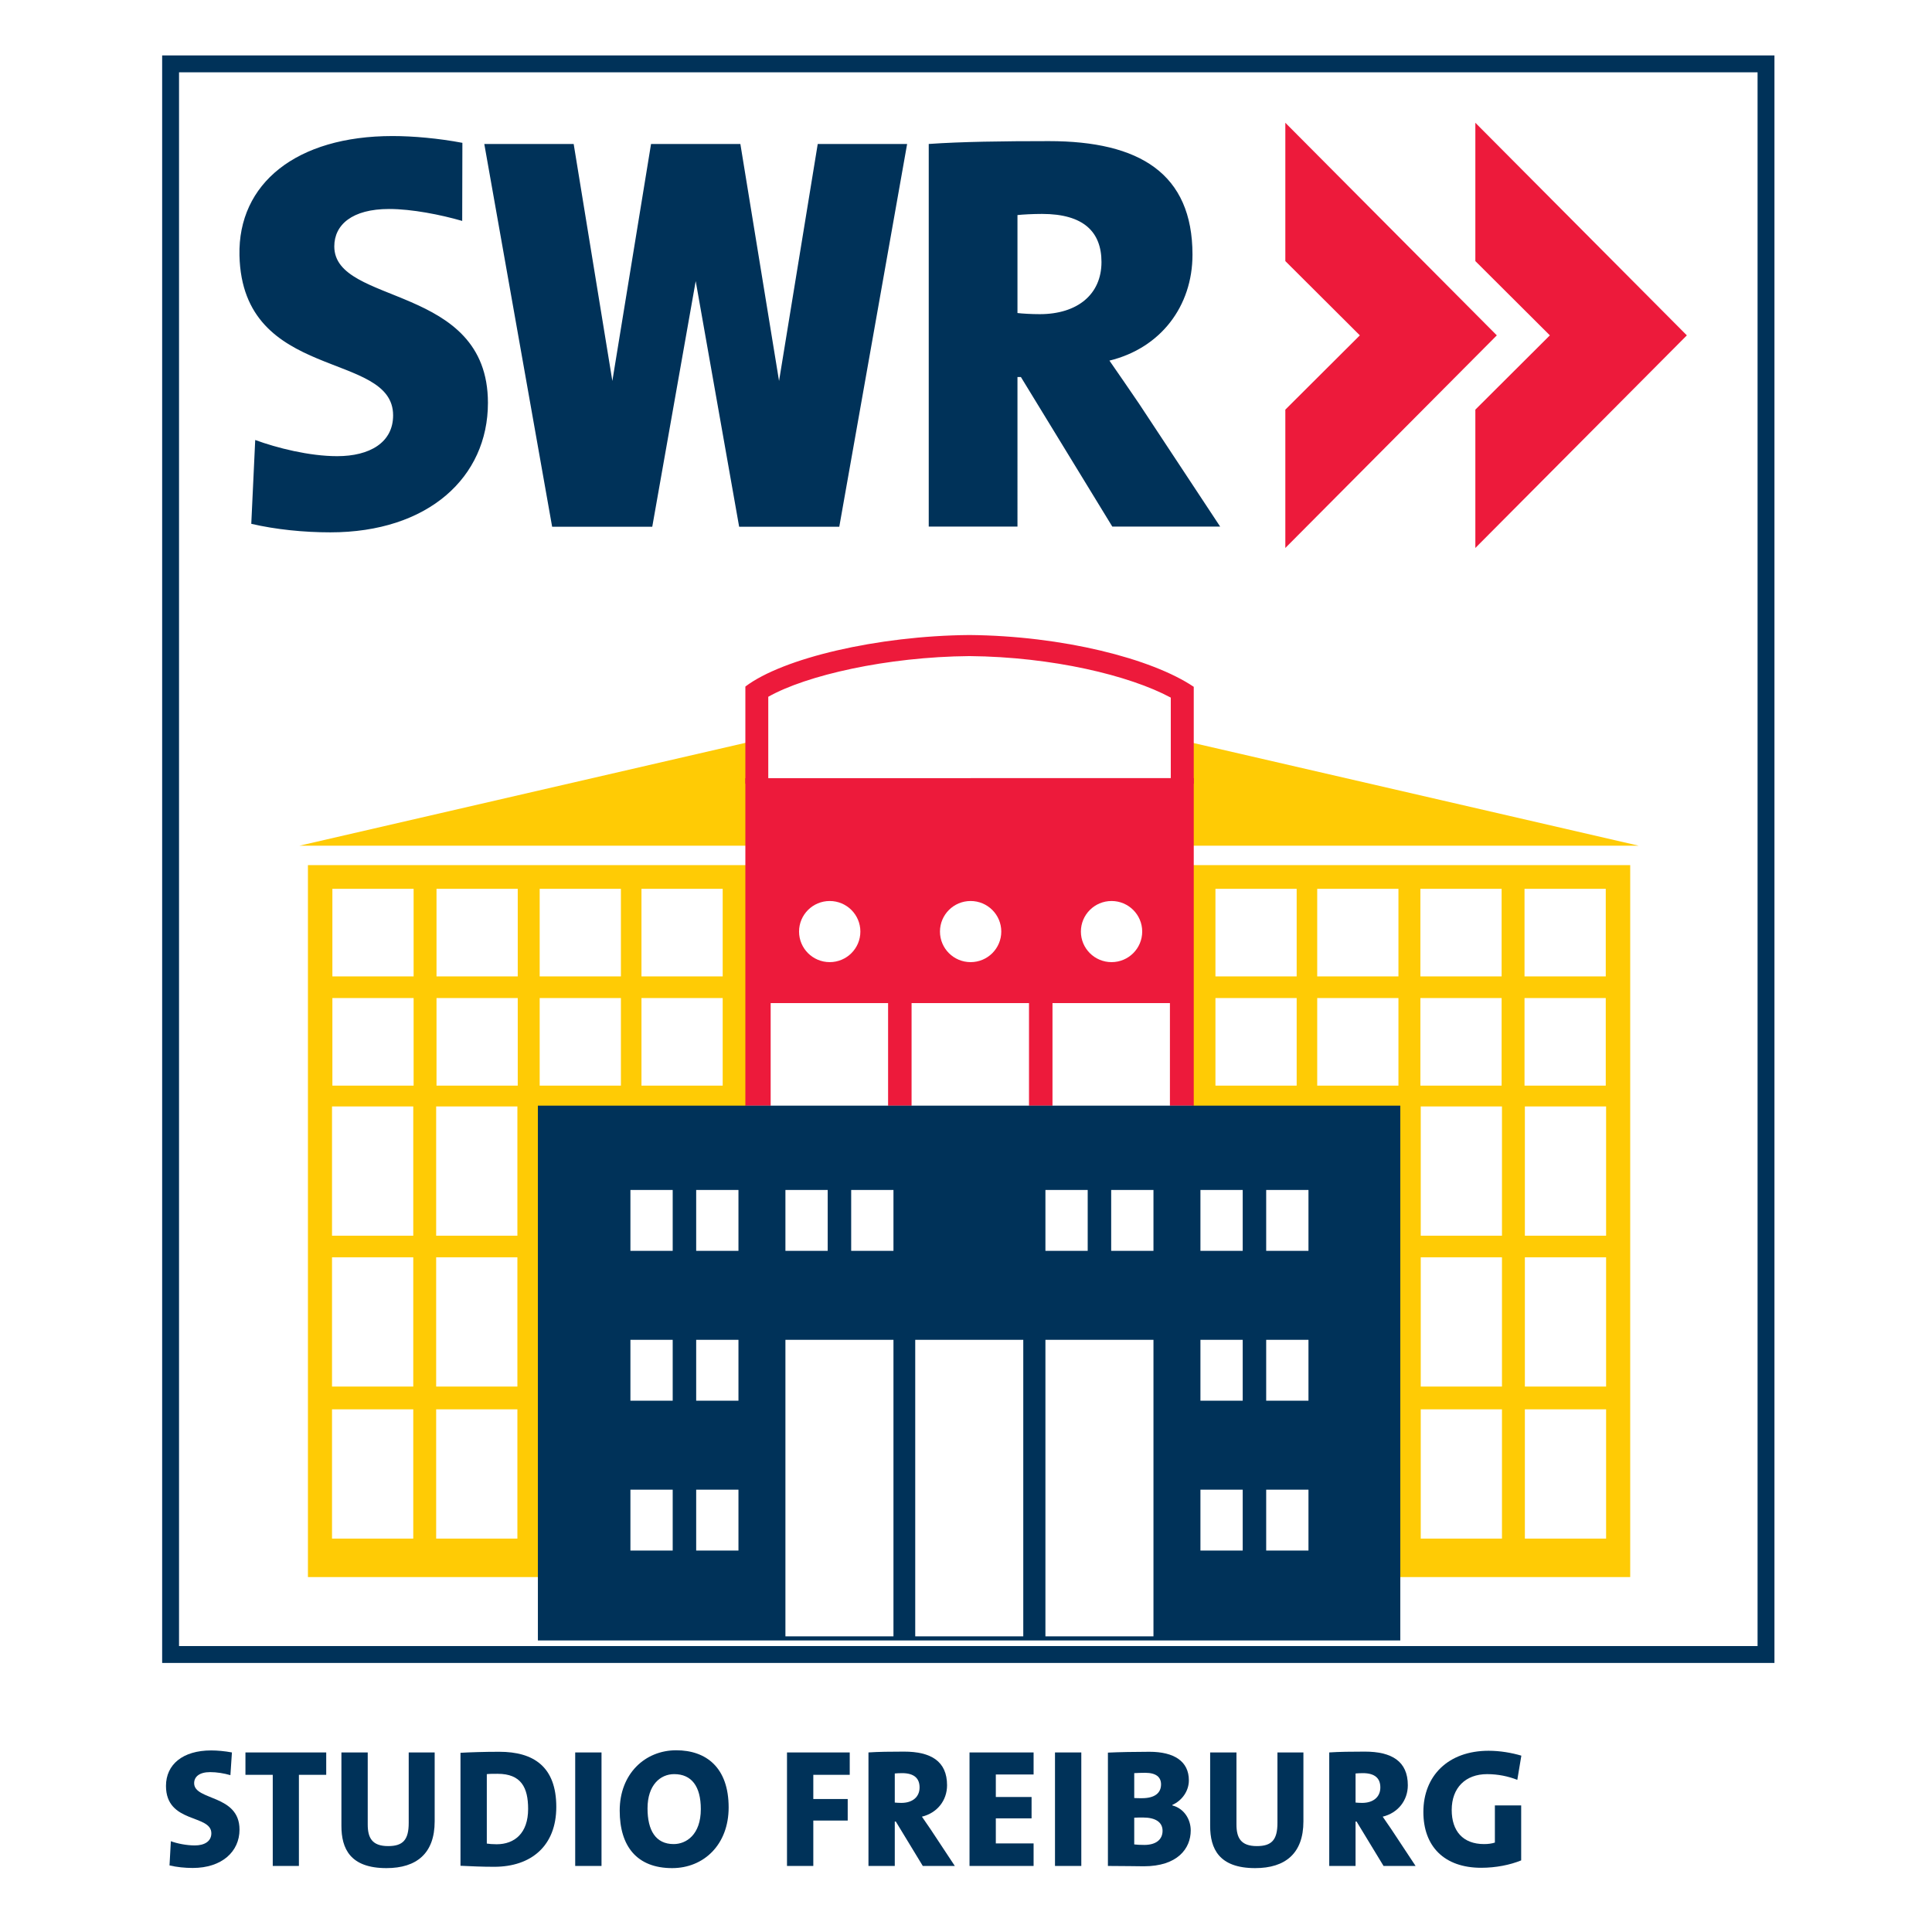
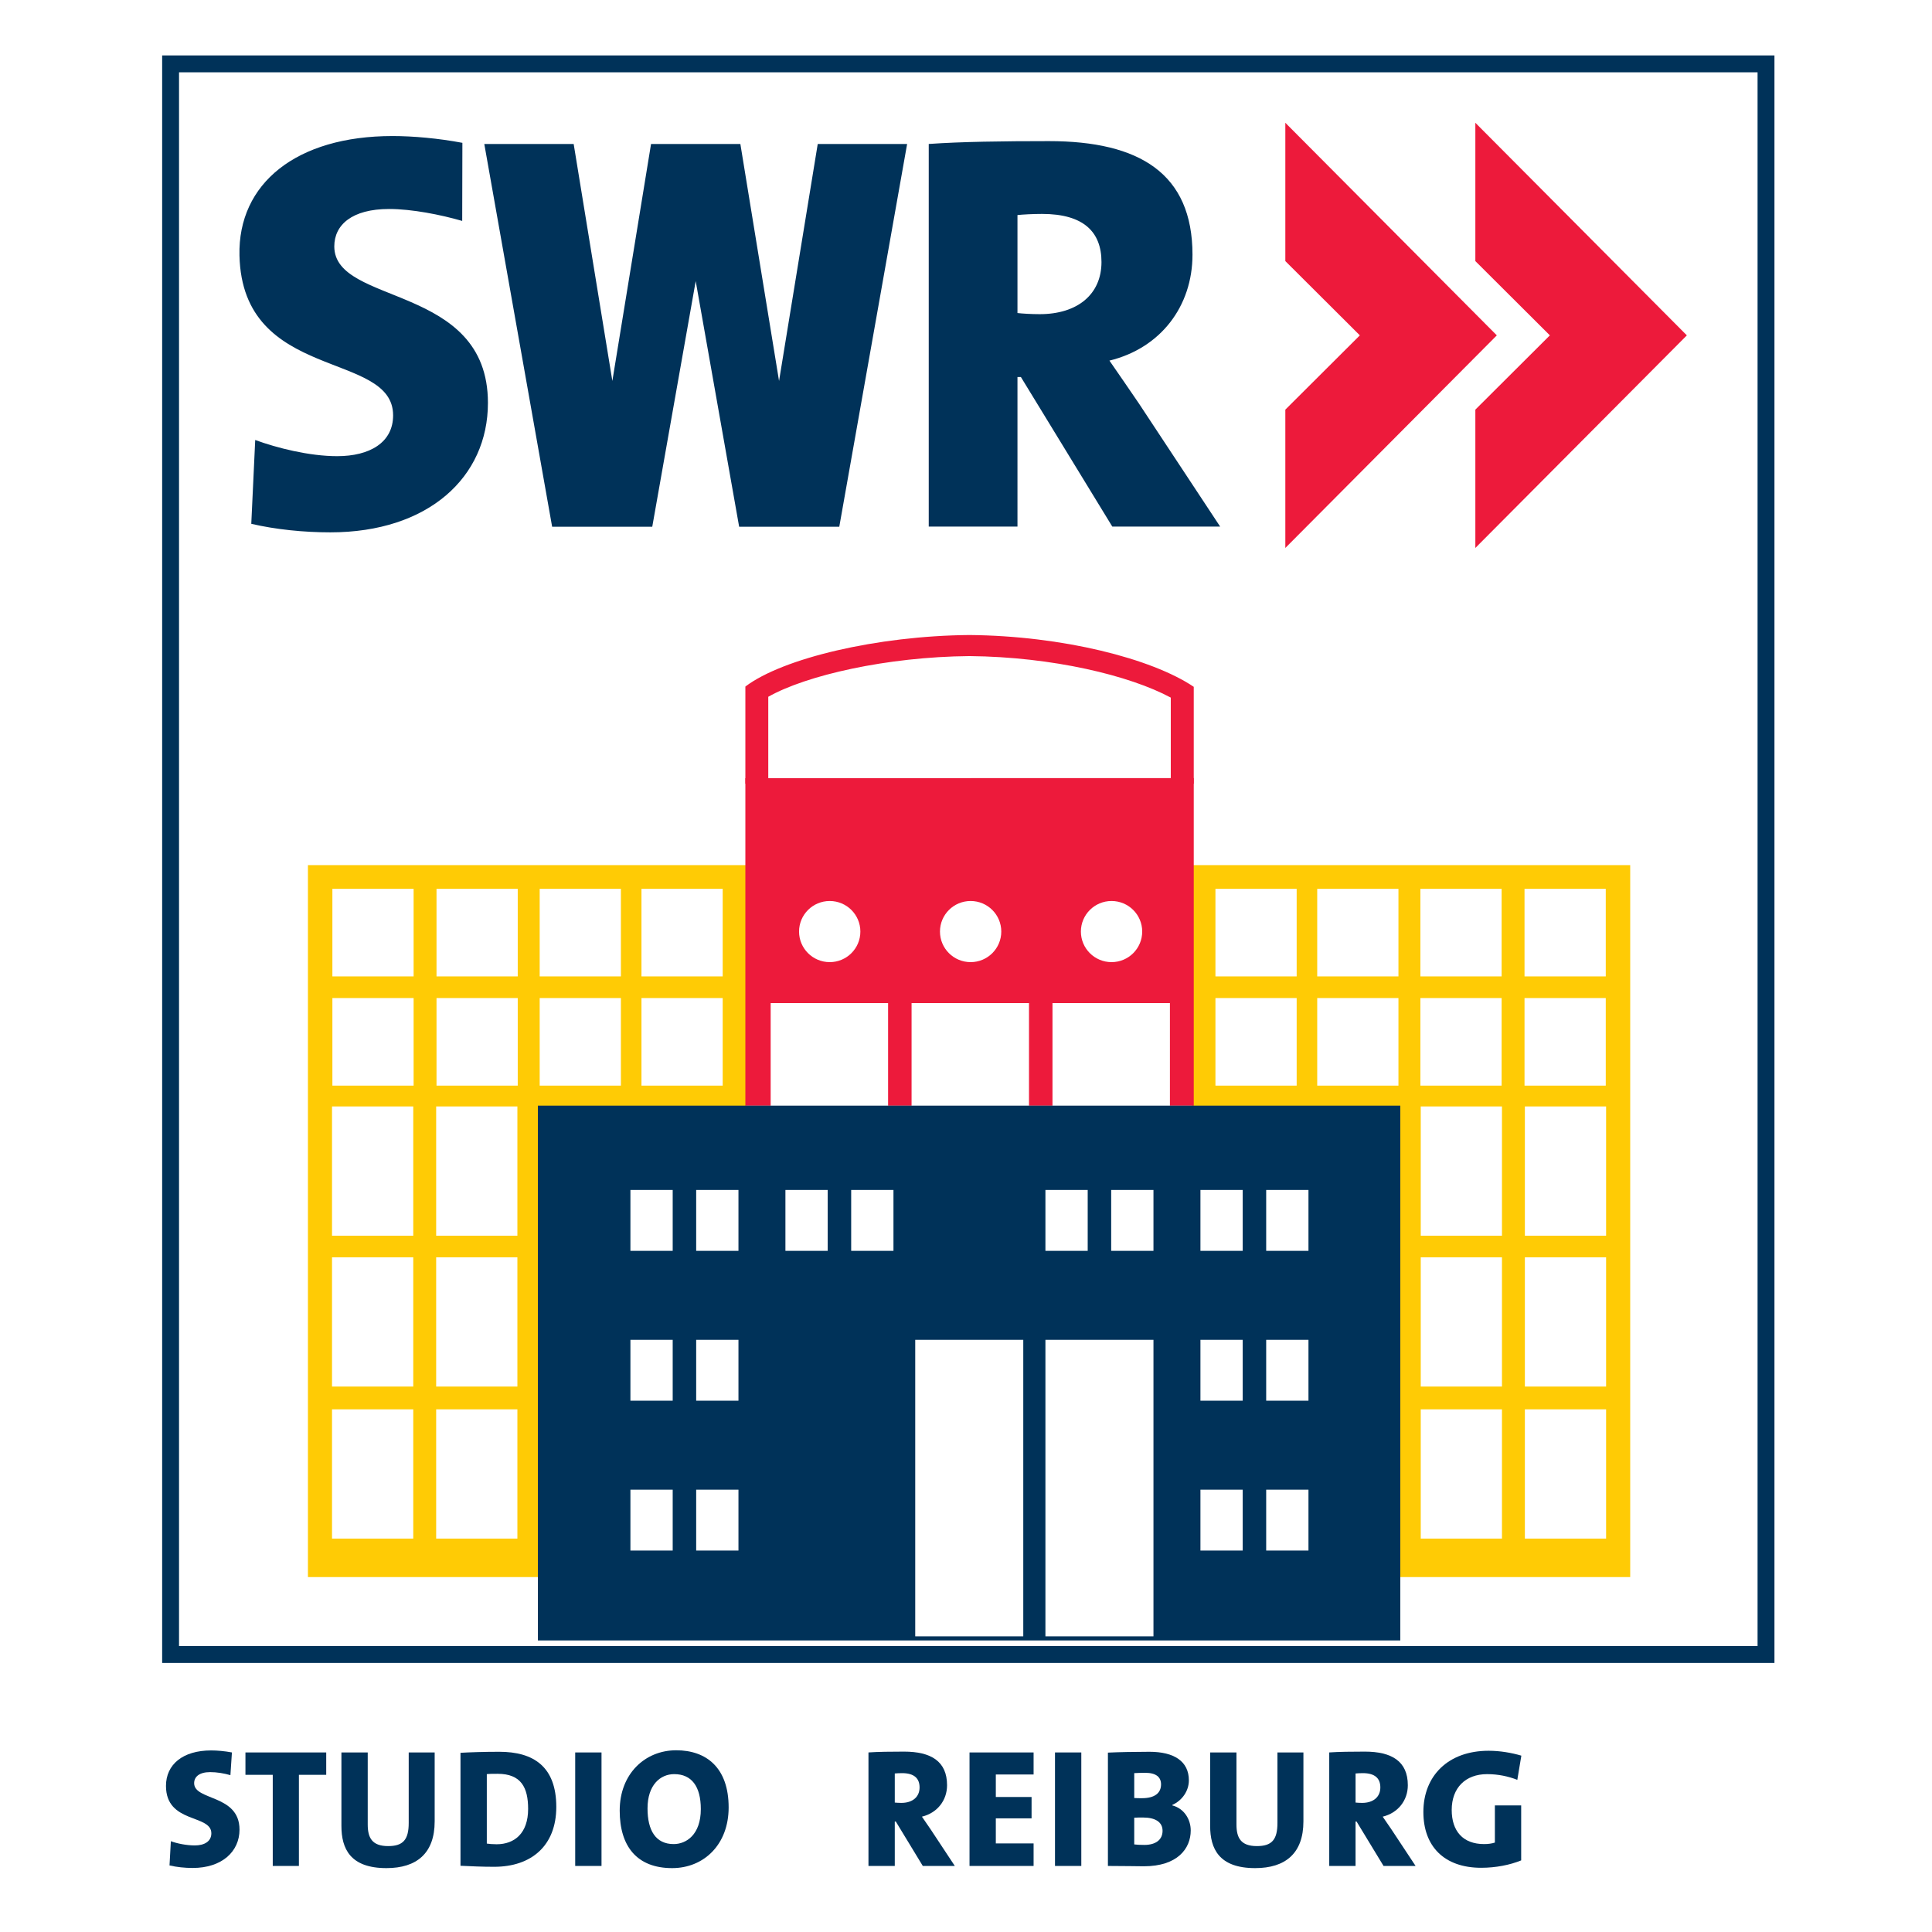
<svg xmlns="http://www.w3.org/2000/svg" version="1.0" id="Layer_1" x="0px" y="0px" width="192.756px" height="192.756px" viewBox="0 0 192.756 192.756" enable-background="new 0 0 192.756 192.756" xml:space="preserve">
  <g>
    <polygon fill-rule="evenodd" clip-rule="evenodd" fill="#FFFFFF" points="0,0 192.756,0 192.756,192.756 0,192.756 0,0  " />
    <polygon fill-rule="evenodd" clip-rule="evenodd" fill="#FFFFFF" stroke="#003259" stroke-width="1.684" stroke-miterlimit="2.613" points="   17.02,6.372 176.195,6.372 176.195,165.07 17.02,165.07 17.02,6.372  " />
-     <polygon fill-rule="evenodd" clip-rule="evenodd" fill="#FFCB05" points="74.444,84.375 29.876,84.375 74.444,74.096    74.444,84.375  " />
    <path fill-rule="evenodd" clip-rule="evenodd" fill="#FFCB05" d="M41.266,88.68v8.738h-8.104V88.68H41.266L41.266,88.68z    M41.266,99.576v8.738h-8.104v-8.738H41.266L41.266,99.576z M51.655,99.576v8.738h-8.104v-8.738H51.655L51.655,99.576z    M61.948,99.576v8.738h-8.104v-8.738H61.948L61.948,99.576z M72.103,99.576v8.738h-8.104v-8.738H72.103L72.103,99.576z    M41.231,110.391v12.896h-8.105v-12.896H41.231L41.231,110.391z M51.62,110.391v12.896h-8.104v-12.896H51.62L51.62,110.391z    M41.231,125.441v12.898h-8.105v-12.898H41.231L41.231,125.441z M51.62,125.441v12.898h-8.104v-12.898H51.62L51.62,125.441z    M41.231,140.611v12.896h-8.105v-12.896H41.231L41.231,140.611z M51.62,140.611v12.896h-8.104v-12.896H51.62L51.62,140.611z    M72.103,88.68v8.738h-8.104V88.68H72.103L72.103,88.68z M61.948,88.68v8.738h-8.104V88.68H61.948L61.948,88.68z M51.655,88.68   v8.738h-8.104V88.68H51.655L51.655,88.68z M74.44,86.314H30.722v71.034h23.03v-46.957H74.44V86.314L74.44,86.314z" />
-     <polygon fill-rule="evenodd" clip-rule="evenodd" fill="#FFCB05" points="118.924,84.375 163.491,84.375 118.924,74.096    118.924,84.375  " />
    <path fill-rule="evenodd" clip-rule="evenodd" fill="#FFCB05" d="M152.102,88.68v8.738h8.105V88.68H152.102L152.102,88.68z    M152.102,99.576v8.738h8.105v-8.738H152.102L152.102,99.576z M141.713,99.576v8.738h8.104v-8.738H141.713L141.713,99.576z    M131.419,99.576v8.738h8.104v-8.738H131.419L131.419,99.576z M121.265,99.576v8.738h8.104v-8.738H121.265L121.265,99.576z    M152.137,110.391v12.896h8.104v-12.896H152.137L152.137,110.391z M141.748,110.391v12.896h8.104v-12.896H141.748L141.748,110.391z    M152.137,125.441v12.898h8.104v-12.898H152.137L152.137,125.441z M141.748,125.441v12.898h8.104v-12.898H141.748L141.748,125.441z    M152.137,140.611v12.896h8.104v-12.896H152.137L152.137,140.611z M141.748,140.611v12.896h8.104v-12.896H141.748L141.748,140.611z    M121.265,88.68v8.738h8.104V88.68H121.265L121.265,88.68z M131.419,88.68v8.738h8.104V88.68H131.419L131.419,88.68z    M141.713,88.68v8.738h8.104V88.68H141.713L141.713,88.68z M118.928,86.314h43.718v71.034h-23.029v-46.957h-20.688V86.314   L118.928,86.314z" />
    <path fill-rule="evenodd" clip-rule="evenodd" fill="#003259" d="M23.896,182.543c0-3.541-4.526-2.869-4.526-4.631   c0-0.637,0.505-1.107,1.599-1.107c0.673,0,1.38,0.119,2.019,0.303l0.151-2.266c-0.707-0.133-1.464-0.201-2.07-0.201   c-2.844,0-4.509,1.41-4.509,3.539c0,3.793,4.526,2.803,4.526,4.73c0,0.807-0.691,1.209-1.65,1.209c-0.824,0-1.75-0.186-2.389-0.42   l-0.135,2.416c0.724,0.168,1.531,0.252,2.322,0.252C22.129,186.367,23.896,184.74,23.896,182.543L23.896,182.543z" />
    <polygon fill-rule="evenodd" clip-rule="evenodd" fill="#003259" points="32.547,177.074 32.547,174.842 24.488,174.842    24.488,177.074 27.213,177.074 27.213,186.166 29.822,186.166 29.822,177.074 32.547,177.074  " />
    <path fill-rule="evenodd" clip-rule="evenodd" fill="#003259" d="M43.367,181.721v-6.879h-2.59v7.029   c0,1.693-0.573,2.314-2.053,2.314c-1.615,0-2.036-0.838-2.036-2.164v-7.18h-2.625v7.332c0,2.264,0.875,4.209,4.492,4.209   C41.567,186.383,43.367,184.908,43.367,181.721L43.367,181.721z" />
    <path fill-rule="evenodd" clip-rule="evenodd" fill="#003259" d="M55.501,180.277c0-4.025-2.272-5.502-5.688-5.502   c-1.531,0-2.978,0.051-3.87,0.102v11.271c1.043,0.051,2.17,0.102,3.365,0.102C53.011,186.25,55.501,184.152,55.501,180.277   L55.501,180.277z M52.691,180.479c0,2.416-1.346,3.523-3.146,3.523c-0.404,0-0.757-0.033-0.976-0.068v-6.928   c0.286-0.033,0.64-0.033,1.077-0.033C52.001,176.973,52.691,178.348,52.691,180.479L52.691,180.479z" />
    <polygon fill-rule="evenodd" clip-rule="evenodd" fill="#003259" points="60.013,186.166 60.013,174.842 57.388,174.842    57.388,186.166 60.013,186.166  " />
    <path fill-rule="evenodd" clip-rule="evenodd" fill="#003259" d="M72.697,180.328c0-3.977-2.238-5.703-5.233-5.703   c-3.096,0-5.636,2.332-5.636,6.021c0,3.557,1.716,5.736,5.232,5.736C70.206,186.383,72.697,184.051,72.697,180.328L72.697,180.328z    M69.92,180.496c0,2.566-1.463,3.488-2.708,3.488c-1.801,0-2.608-1.375-2.608-3.557c0-2.363,1.296-3.422,2.658-3.422   C68.995,177.006,69.92,178.215,69.92,180.496L69.92,180.496z" />
-     <polygon fill-rule="evenodd" clip-rule="evenodd" fill="#003259" points="84.778,177.074 84.778,174.842 78.519,174.842    78.519,186.166 81.144,186.166 81.144,181.637 84.576,181.637 84.576,179.488 81.144,179.488 81.144,177.074 84.778,177.074  " />
    <path fill-rule="evenodd" clip-rule="evenodd" fill="#003259" d="M95.262,186.166l-2.406-3.641c-0.286-0.42-0.572-0.84-0.875-1.275   c1.515-0.369,2.507-1.609,2.507-3.137c0-2.398-1.615-3.354-4.291-3.354c-1.363,0-2.591,0.016-3.55,0.082v11.324h2.625v-4.43h0.102   l2.692,4.43H95.262L95.262,186.166z M91.746,178.332c0,0.955-0.707,1.543-1.817,1.543c-0.252,0-0.521-0.018-0.657-0.033v-2.902   c0.152-0.016,0.455-0.033,0.724-0.033C91.224,176.906,91.746,177.443,91.746,178.332L91.746,178.332z" />
    <polygon fill-rule="evenodd" clip-rule="evenodd" fill="#003259" points="103.122,186.166 103.122,183.918 99.353,183.918    99.353,181.418 102.92,181.418 102.92,179.287 99.353,179.287 99.353,177.041 103.122,177.041 103.122,174.842 96.729,174.842    96.729,186.166 103.122,186.166  " />
    <polygon fill-rule="evenodd" clip-rule="evenodd" fill="#003259" points="107.882,186.166 107.882,174.842 105.257,174.842    105.257,186.166 107.882,186.166  " />
    <path fill-rule="evenodd" clip-rule="evenodd" fill="#003259" d="M118.799,182.625c0-1.123-0.673-2.197-1.834-2.498v-0.051   c0.976-0.436,1.648-1.393,1.648-2.449c0-1.895-1.463-2.852-3.937-2.852c-1.396,0-3.096,0.033-4.139,0.084v11.307   c1.648,0,2.91,0.033,3.583,0.033C117.47,186.199,118.799,184.438,118.799,182.625L118.799,182.625z M115.838,178.029   c0,0.855-0.623,1.377-1.901,1.377c-0.304,0-0.556,0-0.774-0.018v-2.482c0.32-0.018,0.69-0.033,1.094-0.033   C115.35,176.873,115.838,177.309,115.838,178.029L115.838,178.029z M115.989,182.66c0,0.871-0.656,1.408-1.817,1.408   c-0.403,0-0.791-0.018-1.01-0.051v-2.666c0.202-0.018,0.74-0.018,0.875-0.018C115.266,181.334,115.989,181.787,115.989,182.66   L115.989,182.66z" />
    <path fill-rule="evenodd" clip-rule="evenodd" fill="#003259" d="M130.042,181.721v-6.879h-2.591v7.029   c0,1.693-0.572,2.314-2.053,2.314c-1.615,0-2.036-0.838-2.036-2.164v-7.18h-2.625v7.332c0,2.264,0.875,4.209,4.492,4.209   C128.241,186.383,130.042,184.908,130.042,181.721L130.042,181.721z" />
    <path fill-rule="evenodd" clip-rule="evenodd" fill="#003259" d="M141.233,186.166l-2.406-3.641   c-0.286-0.42-0.571-0.84-0.875-1.275c1.515-0.369,2.507-1.609,2.507-3.137c0-2.398-1.615-3.354-4.29-3.354   c-1.362,0-2.591,0.016-3.55,0.082v11.324h2.625v-4.43h0.101l2.691,4.43H141.233L141.233,186.166z M137.717,178.332   c0,0.955-0.706,1.543-1.816,1.543c-0.253,0-0.522-0.018-0.656-0.033v-2.902c0.151-0.016,0.454-0.033,0.724-0.033   C137.195,176.906,137.717,177.443,137.717,178.332L137.717,178.332z" />
    <path fill-rule="evenodd" clip-rule="evenodd" fill="#003259" d="M151.785,175.162c-0.959-0.285-2.12-0.488-3.264-0.488   c-4.038,0-6.511,2.5-6.511,6.107c0,3.438,2.086,5.568,5.771,5.568c1.464,0,2.877-0.285,3.987-0.738v-5.484h-2.624v3.707   c-0.304,0.1-0.674,0.15-1.077,0.15c-2.12,0-3.23-1.309-3.23-3.404c0-2.215,1.38-3.574,3.533-3.574c1.093,0,2.12,0.219,3.012,0.57   L151.785,175.162L151.785,175.162z" />
    <polygon fill-rule="evenodd" clip-rule="evenodd" fill="#ED1A3B" points="128.238,12.249 128.238,26.049 135.672,33.459    128.238,40.87 128.238,54.67 149.338,33.459 128.238,12.249  " />
    <polygon fill-rule="evenodd" clip-rule="evenodd" fill="#ED1A3B" points="147.196,12.249 147.196,26.049 154.63,33.459    147.196,40.87 147.196,54.67 168.297,33.459 147.196,12.249  " />
    <path fill-rule="evenodd" clip-rule="evenodd" fill="#003259" d="M81.585,14.368l-3.859,23.639l-3.859-23.639h-2.023h-4.866h-2.024   l-3.859,23.639l-3.859-23.639h-8.917l6.768,38.186h3.1h5.818h1.071l4.335-24.509l4.334,24.509h1.073h5.817h3.1l6.768-38.186H81.585   L81.585,14.368z M32.957,53.112c-2.663,0-5.451-0.284-7.887-0.851l0.393-8.363c2.152,0.792,5.398,1.614,8.175,1.614   c3.248,0,5.583-1.357,5.583-4.073c0-6.505-15.039-3.282-15.329-15.951c-0.164-7.176,5.666-11.915,15.272-11.915   c2.04,0,4.589,0.226,6.968,0.677l-0.018,7.791c-2.152-0.622-5.023-1.191-7.292-1.191c-3.704,0-5.47,1.584-5.47,3.734   c0,5.939,15.329,3.677,15.329,15.612C48.682,47.611,42.733,53.112,32.957,53.112L32.957,53.112z M109.895,26.146   c0,3.221-2.396,5.198-6.159,5.198c-0.854,0-1.767-0.057-2.223-0.113v-9.775c0.513-0.057,1.539-0.113,2.451-0.113   C108.127,21.343,109.895,23.151,109.895,26.146L109.895,26.146z M121.734,52.536l-8.094-12.264   c-0.965-1.413-1.93-2.825-2.952-4.294c5.108-1.243,8.286-5.424,8.286-10.566c0-8.097-5.277-11.332-14.326-11.332   c-4.611,0-8.754,0.057-11.988,0.284v38.172h8.853V37.616h0.342l9.118,14.919H121.734L121.734,52.536z" />
    <polygon fill-rule="evenodd" clip-rule="evenodd" fill="#FFFFFF" points="78.362,118.723 82.58,118.723 82.58,124.797    78.362,124.797 78.362,118.723  " />
    <path fill-rule="evenodd" clip-rule="evenodd" fill="#ED1A3B" d="M74.365,78.194l0.001-9.697   c3.733-2.829,13.154-5.061,22.349-5.141c9.289,0.081,18.194,2.346,22.386,5.168v9.67h-2.291v-8.593   c-4.109-2.211-11.818-4.067-20.085-4.142c-8.261,0.072-16.301,1.924-20.074,4.059v8.676H74.365L74.365,78.194z" />
    <polygon fill-rule="evenodd" clip-rule="evenodd" fill="#ED1A3B" points="74.365,77.64 119.101,77.629 119.101,110.318    116.723,110.318 116.723,100.078 105.007,100.078 105.007,110.318 102.664,110.318 102.664,100.078 90.948,100.078 90.948,110.318    88.605,110.318 88.605,100.078 76.889,100.078 76.889,110.32 74.365,110.318 74.365,77.64  " />
    <path fill-rule="evenodd" clip-rule="evenodd" fill="#FFFFFF" d="M79.722,92.942c0-1.684,1.37-3.049,3.059-3.049   s3.058,1.366,3.058,3.049c0,1.685-1.369,3.05-3.058,3.05S79.722,94.627,79.722,92.942L79.722,92.942z" />
    <path fill-rule="evenodd" clip-rule="evenodd" fill="#FFFFFF" d="M107.841,92.942c0-1.684,1.369-3.049,3.059-3.049   c1.688,0,3.058,1.366,3.058,3.049c0,1.685-1.369,3.05-3.058,3.05C109.21,95.992,107.841,94.627,107.841,92.942L107.841,92.942z" />
    <path fill-rule="evenodd" clip-rule="evenodd" fill="#FFFFFF" d="M93.781,92.942c0-1.684,1.369-3.049,3.058-3.049   c1.69,0,3.059,1.366,3.059,3.049c0,1.685-1.369,3.05-3.059,3.05C95.15,95.992,93.781,94.627,93.781,92.942L93.781,92.942z" />
    <polygon fill-rule="evenodd" clip-rule="evenodd" fill="#003259" points="53.666,110.311 139.707,110.311 139.707,163.668    53.666,163.668 53.666,110.311  " />
    <polygon fill-rule="evenodd" clip-rule="evenodd" fill="#FFFFFF" points="69.458,118.723 73.676,118.723 73.676,124.797    69.458,124.797 69.458,118.723  " />
    <polygon fill-rule="evenodd" clip-rule="evenodd" fill="#FFFFFF" points="78.362,118.723 82.58,118.723 82.58,124.797    78.362,124.797 78.362,118.723  " />
    <polygon fill-rule="evenodd" clip-rule="evenodd" fill="#FFFFFF" points="69.458,133.674 73.676,133.674 73.676,139.748    69.458,139.748 69.458,133.674  " />
    <polygon fill-rule="evenodd" clip-rule="evenodd" fill="#FFFFFF" points="69.458,148.625 73.676,148.625 73.676,154.699    69.458,154.699 69.458,148.625  " />
    <polygon fill-rule="evenodd" clip-rule="evenodd" fill="#FFFFFF" points="84.923,118.723 89.141,118.723 89.141,124.797    84.923,124.797 84.923,118.723  " />
    <polygon fill-rule="evenodd" clip-rule="evenodd" fill="#FFFFFF" points="130.546,118.723 126.328,118.723 126.328,124.797    130.546,124.797 130.546,118.723  " />
    <polygon fill-rule="evenodd" clip-rule="evenodd" fill="#FFFFFF" points="123.985,118.723 119.768,118.723 119.768,124.797    123.985,124.797 123.985,118.723  " />
    <polygon fill-rule="evenodd" clip-rule="evenodd" fill="#FFFFFF" points="115.081,118.723 110.863,118.723 110.863,124.797    115.081,124.797 115.081,118.723  " />
    <polygon fill-rule="evenodd" clip-rule="evenodd" fill="#FFFFFF" points="130.546,133.674 126.328,133.674 126.328,139.748    130.546,139.748 130.546,133.674  " />
    <polygon fill-rule="evenodd" clip-rule="evenodd" fill="#FFFFFF" points="123.985,133.674 119.768,133.674 119.768,139.748    123.985,139.748 123.985,133.674  " />
    <polygon fill-rule="evenodd" clip-rule="evenodd" fill="#FFFFFF" points="130.546,148.625 126.328,148.625 126.328,154.699    130.546,154.699 130.546,148.625  " />
    <polygon fill-rule="evenodd" clip-rule="evenodd" fill="#FFFFFF" points="123.985,148.625 119.768,148.625 119.768,154.699    123.985,154.699 123.985,148.625  " />
    <polygon fill-rule="evenodd" clip-rule="evenodd" fill="#FFFFFF" points="108.52,118.723 104.302,118.723 104.302,124.797    108.52,124.797 108.52,118.723  " />
-     <polygon fill-rule="evenodd" clip-rule="evenodd" fill="#FFFFFF" points="78.362,133.674 89.141,133.674 89.141,163.258    78.362,163.258 78.362,133.674  " />
    <polygon fill-rule="evenodd" clip-rule="evenodd" fill="#FFFFFF" points="104.302,133.674 115.081,133.674 115.081,163.258    104.302,163.258 104.302,133.674  " />
    <polygon fill-rule="evenodd" clip-rule="evenodd" fill="#FFFFFF" points="91.313,133.674 102.092,133.674 102.092,163.258    91.313,163.258 91.313,133.674  " />
    <polygon fill-rule="evenodd" clip-rule="evenodd" fill="#FFFFFF" points="62.897,118.723 67.115,118.723 67.115,124.797    62.897,124.797 62.897,118.723  " />
    <polygon fill-rule="evenodd" clip-rule="evenodd" fill="#FFFFFF" points="62.897,133.674 67.115,133.674 67.115,139.748    62.897,139.748 62.897,133.674  " />
    <polygon fill-rule="evenodd" clip-rule="evenodd" fill="#FFFFFF" points="62.897,148.625 67.115,148.625 67.115,154.699    62.897,154.699 62.897,148.625  " />
  </g>
</svg>